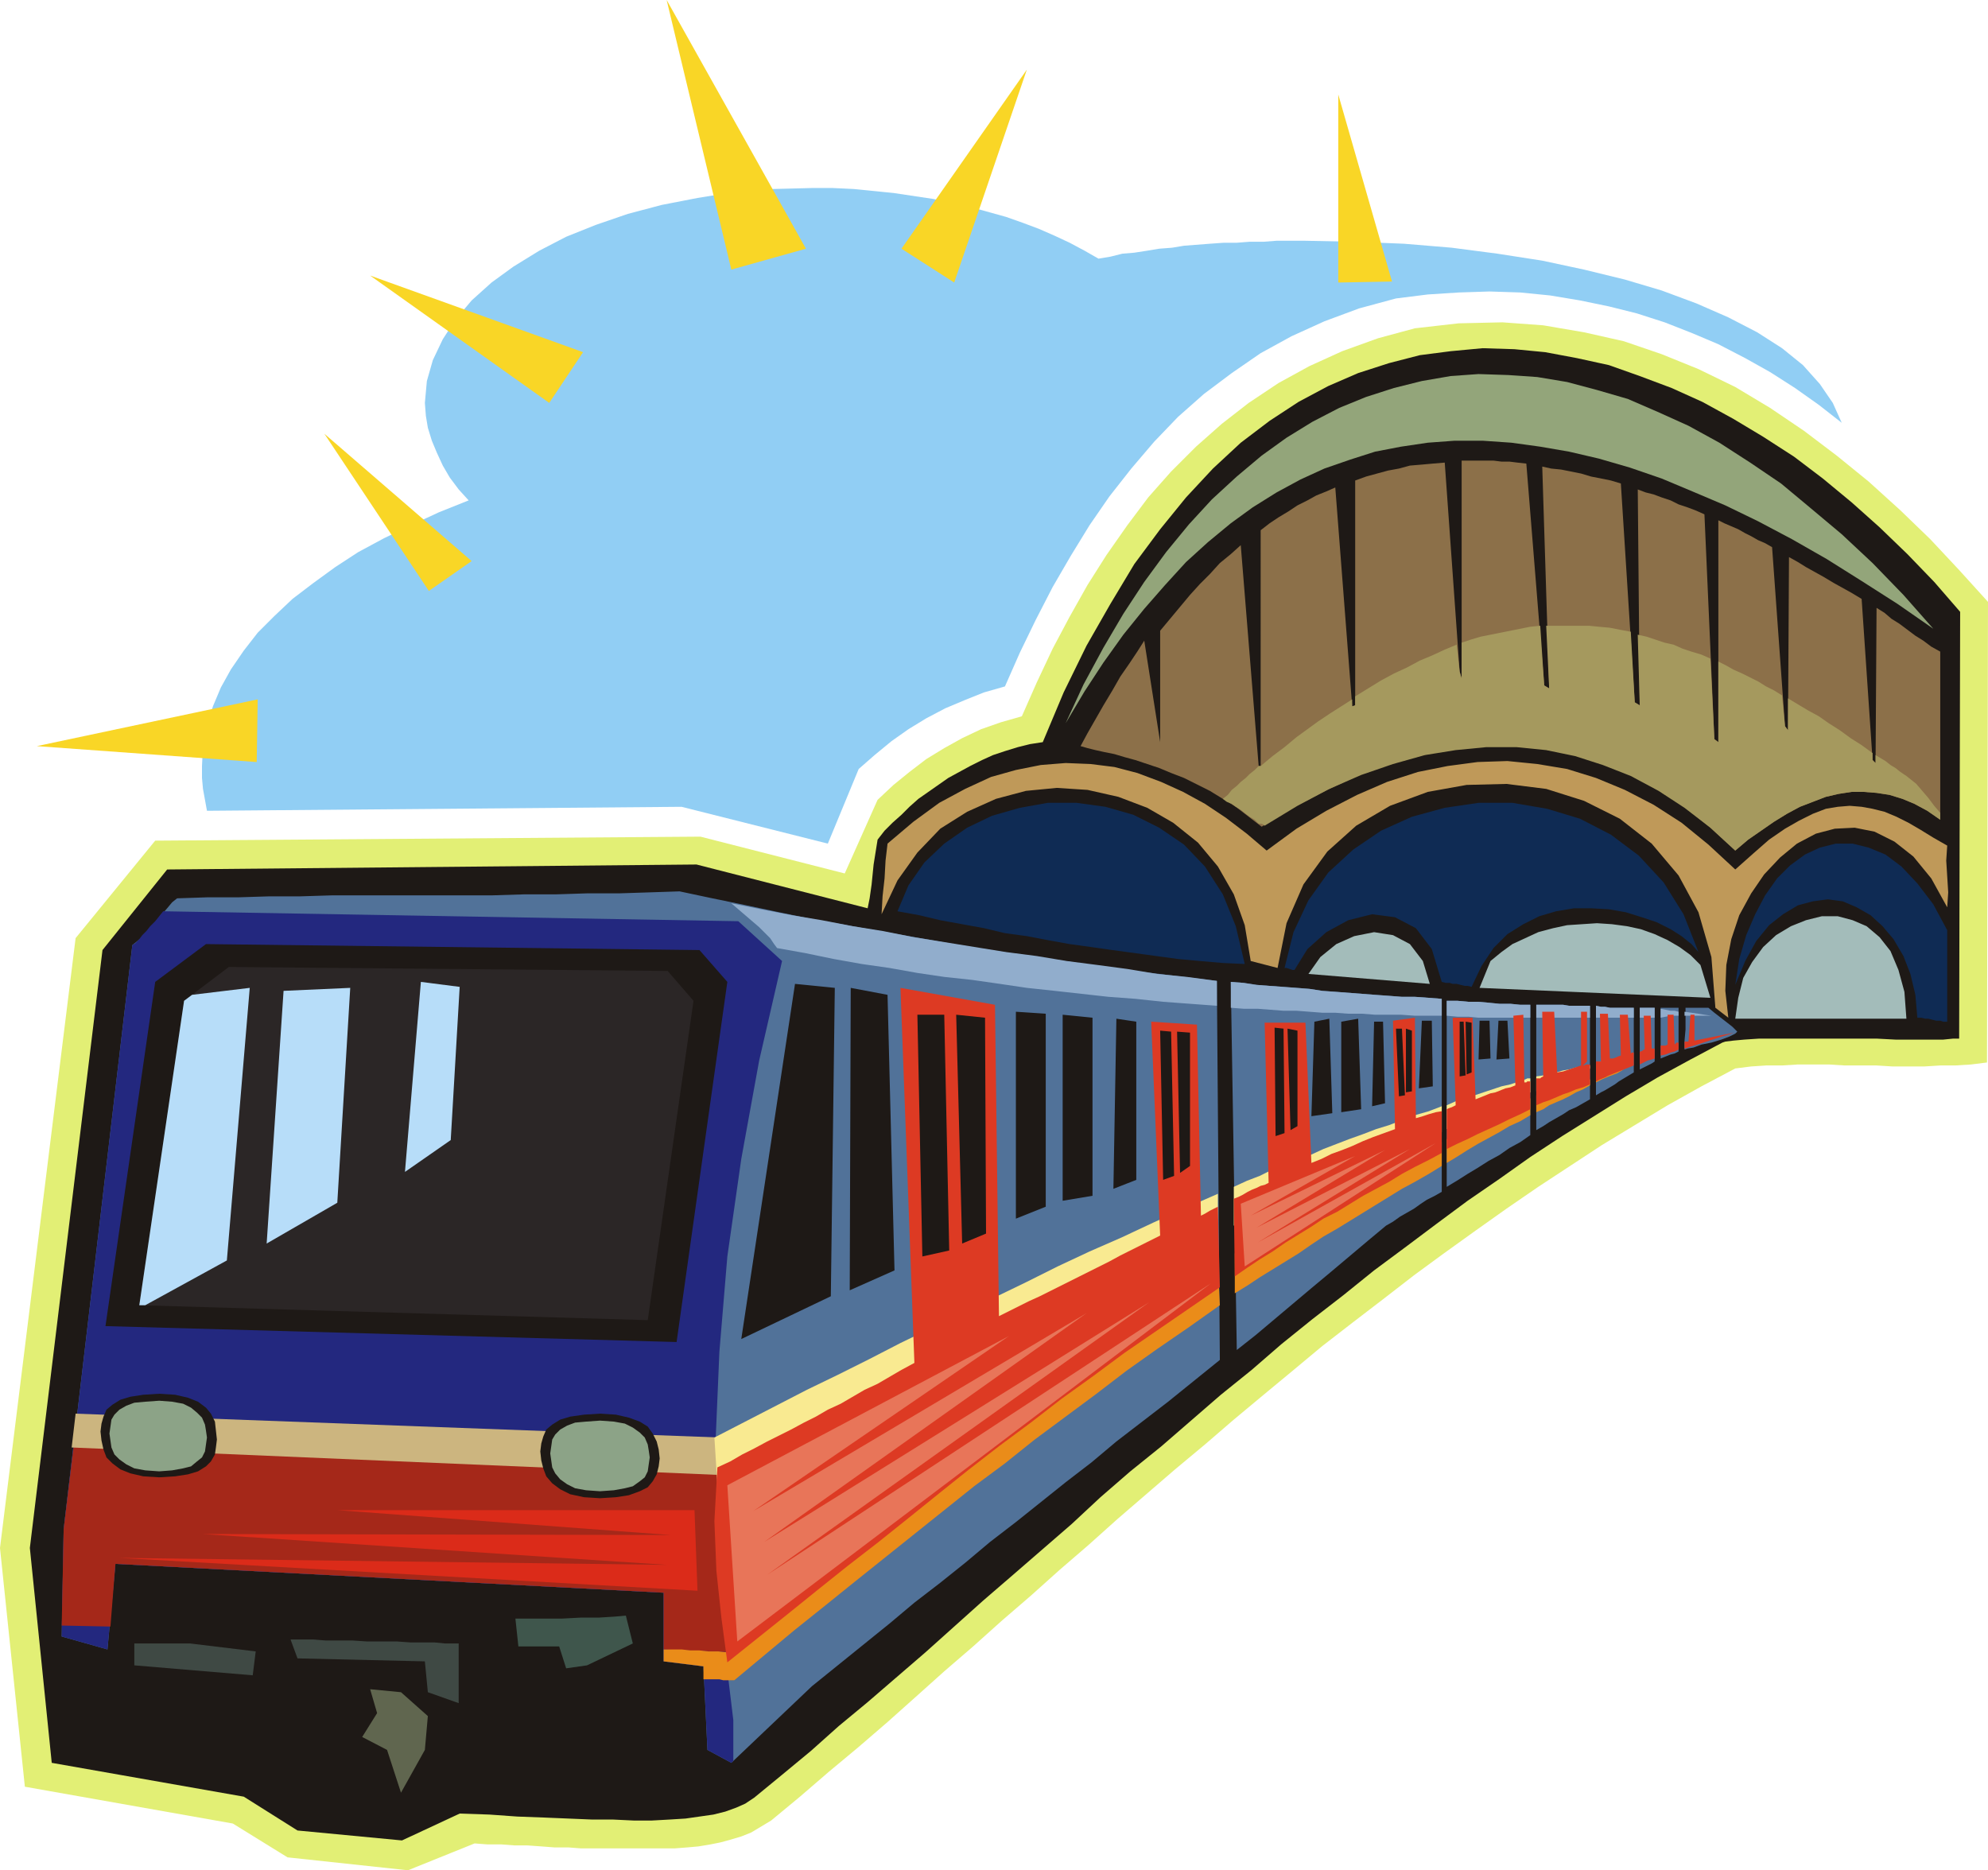
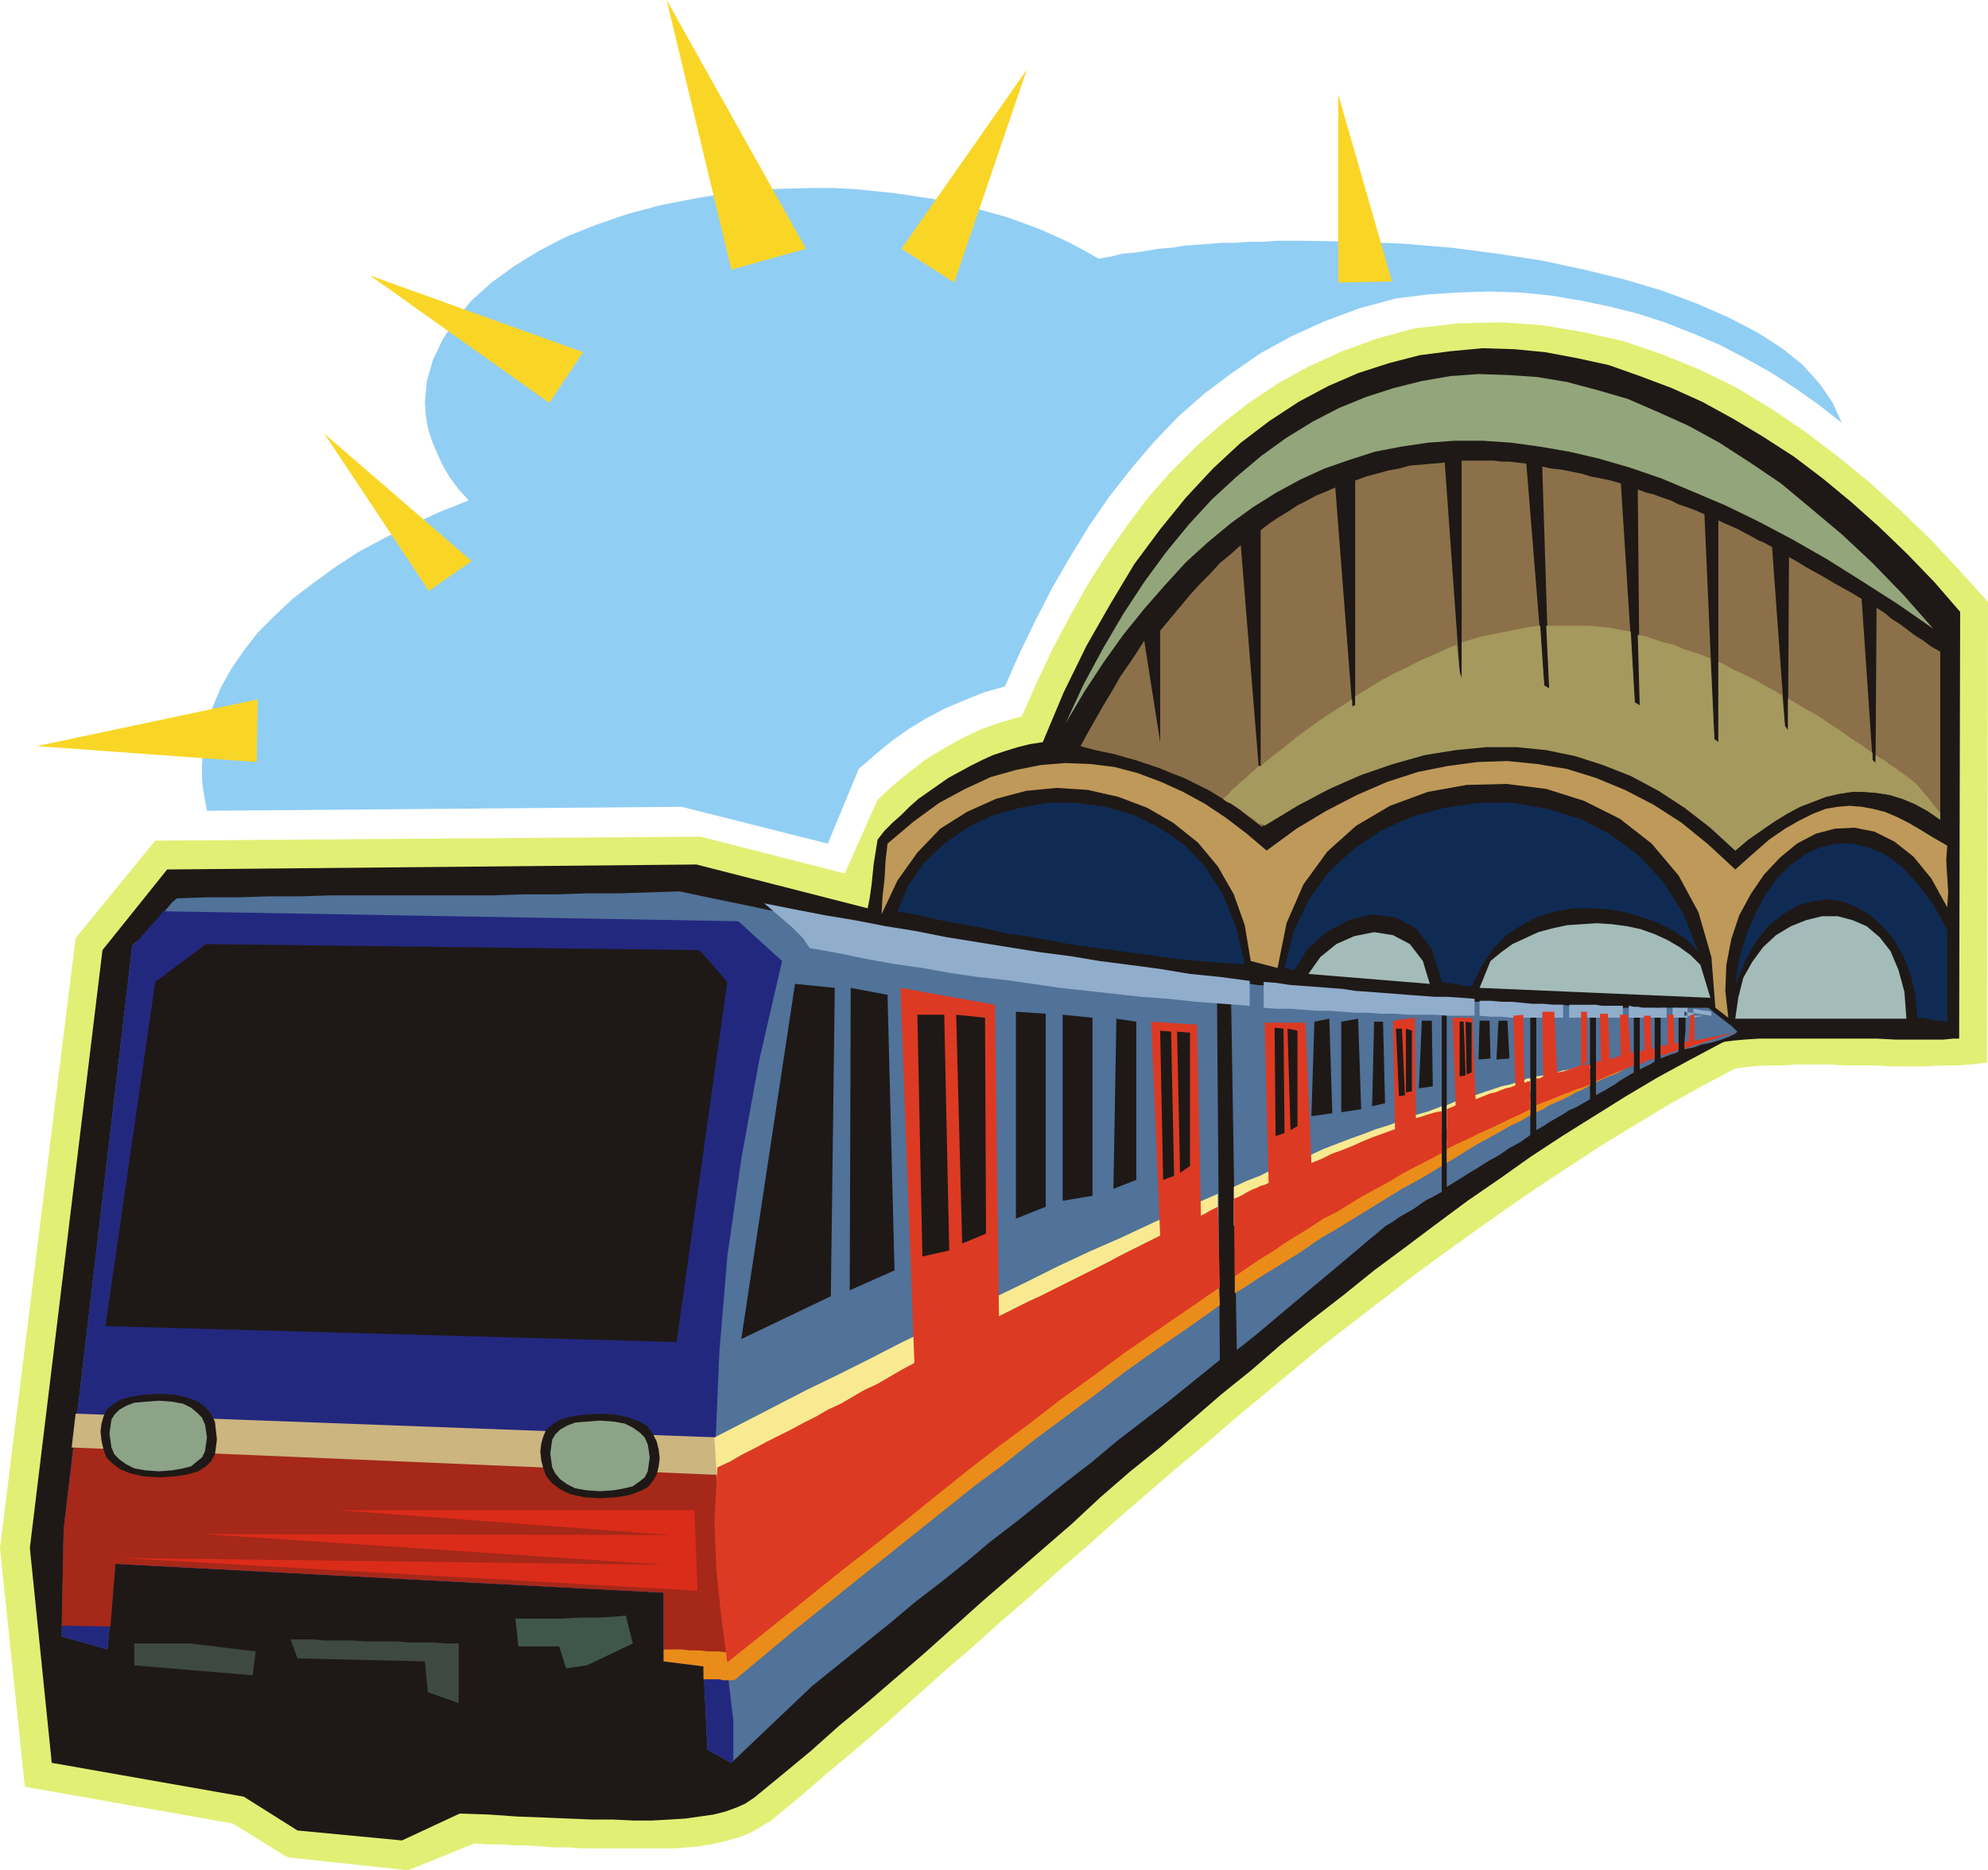
<svg xmlns="http://www.w3.org/2000/svg" fill-rule="evenodd" height="1.88in" preserveAspectRatio="none" stroke-linecap="round" viewBox="0 0 1998 1880" width="1.998in">
  <style>.pen1{stroke:none}.brush4{fill:#1e1916}.brush23{fill:#3f4944}</style>
  <path class="pen1" style="fill:#91cef4" d="m471 503-30 12-28 13-27 13-26 14-23 15-22 16-21 16-18 17-17 17-14 18-13 19-10 18-8 19-6 20-4 20-1 20v12l1 11 2 11 2 11 477-4 147 37 31-75 16-14 17-14 17-12 18-11 19-10 19-8 20-8 21-6 15-34 16-33 17-33 18-31 19-31 20-29 22-28 23-27 24-25 26-23 28-21 29-20 31-17 33-15 35-13 37-10 32-4 31-2 31-1 31 1 30 3 30 5 29 6 28 7 28 9 28 11 26 11 27 14 25 14 25 16 24 17 23 18-9-20-13-19-17-19-21-17-25-16-29-15-32-14-35-13-37-11-41-10-42-9-45-7-46-6-48-4-50-2-50-1h-28l-13 1h-14l-13 1h-13l-14 1-13 1-13 1-12 2-13 1-12 2-13 2-12 1-12 3-12 2-14-8-15-8-15-7-16-7-16-6-17-6-18-5-18-5-19-4-18-4-20-3-20-3-20-2-20-2-21-1h-21l-39 1-39 3-37 6-36 7-34 9-32 11-30 12-27 14-26 16-22 16-20 18-16 19-13 20-10 21-6 21-2 22 1 13 2 12 4 13 5 12 6 13 7 12 9 12 10 11z" />
  <path class="pen1" style="fill:#e2ef75" d="m691 1857 11-1 12-2 10-2 11-3 10-3 10-4 10-6 10-6 29-24 29-25 30-25 29-25 28-25 29-26 29-25 29-26 29-25 29-26 29-25 29-26 29-25 29-25 30-25 29-25 30-25 29-24 30-25 31-24 30-23 31-24 30-22 32-23 31-22 32-22 32-21 32-21 33-20 33-20 34-19 34-18 16-2 15-1h16l16-1h31l16 1h32l16 1h32l16-1h15l16-1 16-2 1-463-29-32-29-31-30-29-32-29-32-26-33-25-34-23-35-21-37-18-37-15-38-13-40-9-41-7-41-3-44 1-44 5-37 10-36 13-33 15-31 17-30 20-27 21-26 23-25 25-23 26-21 28-21 30-19 30-18 32-17 32-16 34-15 34-21 6-20 7-19 9-18 10-18 11-17 13-16 13-16 15-33 74-145-37-548 4-80 98-76 613 25 240 209 37 55 34 121 13 67-27 13 1h14l13 1h13l14 1 13 1h14l13 1h94l13-1z" />
  <path class="pen1 brush4" d="m872 913-172-44-532 5-65 81-73 601 22 216 193 34 54 34 105 10 58-27 30 1 28 2 27 1 24 1 24 1h21l21 1h18l18-1 16-1 14-2 14-2 12-3 11-4 9-4 9-6 28-23 29-24 28-25 29-24 29-25 29-25 29-26 29-26 29-25 30-26 30-26 29-27 30-26 31-25 30-26 30-26 31-25 30-26 31-25 31-24 31-25 31-23 32-24 31-23 32-22 31-22 32-21 32-20 32-20 32-19 33-18 32-17 3-1 8-1 11-1 15-1h118l19 1h48l10-1h6l1-429-26-30-27-28-28-27-28-25-29-24-29-22-31-20-30-18-31-17-31-14-32-12-31-11-32-7-32-6-31-3-32-1-32 3-31 4-31 8-31 10-30 13-30 16-29 19-29 22-28 26-27 29-26 32-26 35-24 40-24 42-23 47-21 50-13 2-12 3-13 4-12 4-11 5-12 6-11 6-11 6-10 7-10 7-10 7-9 8-8 8-9 8-8 8-7 9-4 25-2 20-2 14-2 10z" />
  <path class="pen1" style="fill:#bf9959" d="m1957 912-16-29-18-22-19-15-20-10-20-4-20 1-19 5-19 10-17 14-16 17-13 19-12 22-8 24-5 26-1 26 3 27-13-10-4-51-13-45-20-37-27-32-32-25-36-18-38-12-40-5-40 1-39 7-38 14-34 20-29 26-24 33-17 39-9 45-27-7-6-36-11-31-16-28-20-24-25-20-26-15-29-11-31-7-31-2-31 3-30 8-29 13-27 17-23 24-20 28-16 34 1-18 2-18 1-18 2-17 26-22 26-19 26-14 26-12 25-7 25-5 25-2 25 1 24 3 23 6 24 9 22 10 22 12 21 14 21 16 20 17 30-22 30-18 31-16 30-13 31-10 30-6 30-4 30-1 30 3 30 5 29 9 29 12 29 15 28 18 27 22 27 25 18-16 16-14 16-11 14-8 14-7 13-5 12-2 12-1 12 1 11 2 12 3 12 5 12 6 12 7 13 8 14 8-1 15 1 16 1 16-1 15z" />
  <path class="pen1" d="M1717 1013h-23v22l-1 11v9l3-1 6-1 8-3 10-2 10-3 8-3 6-3 2-2-5-5-9-7-9-7-6-5zm-30 0h-18v51l5-2 5-2 4-1 4-2v-44zm-24 0h-15v62l4-2 4-2 4-2 3-2v-54zm-21 0h-24l-5-1h-4l-5-1v90l5-3 4-2 5-3 5-3 4-3 5-3 5-3 5-3v-65zm-44-2h-21l-6-1h-27v126l7-4 6-4 7-4 7-4 6-4 7-3 7-4 7-4v-94zm-60-1h-10l-10-1h-11l-10-1-11-1h-10l-11-1h-11v187l10-6 11-7 10-6 11-7 11-6 10-7 11-6 10-7v-131zm-89-6-13-1-14-1h-13l-13-1-14-1-13-1-13-1-13-1-14-1-13-2-13-1-13-1-14-1-13-1-13-2-13-1 6 370 19-15 19-16 19-16 19-16 18-15 19-16 19-16 18-15 7-4 7-5 7-4 7-4 7-5 6-4 8-4 7-4v-194zm-226-18-33-4-33-4-34-4-33-5-34-5-34-5-34-5-35-6-34-6-34-6-34-6-34-6-34-7-33-7-34-7-33-7-30 1-31 1h-32l-31 1h-32l-32 1H334l-32 1h-31l-32 1h-31l-30 1-5 4-5 6-6 7-6 7-6 7-6 7-6 5-5 4-69 587-2 108 46 13 8-86 551 29v69l40 5 4 84 24 13 81-77 26-21 26-21 26-21 25-21 26-20 25-20 25-21 26-20 25-20 25-20 26-20 25-21 26-20 26-20 26-21 26-21-3-381z" style="fill:#517299" />
  <path class="pen1" style="fill:#23287f" d="m742 926 44 40-23 100-18 99-14 98-8 96-4 94 1 93 6 92 11 91v41l-2 2-24-13-4-84-40-5v-69l-551-29-8 86-46-13 2-108 69-587 3-2 4-4 3-4 4-4 4-5 5-5 4-5 4-5 578 10z" />
  <path class="pen1" style="fill:#a52819" d="m727 1475 11 186-71-3v-57l-551-29-5 63-49-1 2-97 10-83 653 21z" />
-   <path class="pen1" d="M1720 1021h-27v-4l7 1 7 1 6 1 7 1zm-33 0h-8l-5 1-5 1v-9l5 1 5 1h4l4 1v4zm-24 2h-15v-10h15v10zm-21 0h-38v-12l5 1h4l5 1h24v10zm-44 0h-54v-13h27l6 1h21v12zm-60 0h-52l-10-1h-11l-11-1v-15h11l11 1h10l11 1 10 1h11l10 1h10v13zm-89-2h-27l-14-1h-26l-13-1h-14l-13-1h-13l-13-1-13-1h-13l-13-1-13-1h-14l-13-1v-26l13 1 13 2 13 1 14 1 13 1 13 1 13 2 14 1 13 1 13 1 13 1 14 1 13 1h13l14 1 13 1v17zm-226-10-27-2-27-2-28-3-27-2-27-3-27-3-28-3-27-4-28-4-28-3-27-4-28-5-28-4-28-5-29-6-28-5-3-4-4-6-5-5-6-6-7-6-7-6-7-6-7-6 30 6 31 6 30 5 31 6 31 5 30 6 31 5 31 5 31 5 31 4 30 5 31 4 30 4 30 5 30 3 30 4v25z" style="fill:#91adcc" />
+   <path class="pen1" d="M1720 1021h-27v-4l7 1 7 1 6 1 7 1zh-8l-5 1-5 1v-9l5 1 5 1h4l4 1v4zm-24 2h-15v-10h15v10zm-21 0h-38v-12l5 1h4l5 1h24v10zm-44 0h-54v-13h27l6 1h21v12zm-60 0h-52l-10-1h-11l-11-1v-15h11l11 1h10l11 1 10 1h11l10 1h10v13zm-89-2h-27l-14-1h-26l-13-1h-14l-13-1h-13l-13-1-13-1h-13l-13-1-13-1h-14l-13-1v-26l13 1 13 2 13 1 14 1 13 1 13 1 13 2 14 1 13 1 13 1 13 1 14 1 13 1h13l14 1 13 1v17zm-226-10-27-2-27-2-28-3-27-2-27-3-27-3-28-3-27-4-28-4-28-3-27-4-28-5-28-4-28-5-29-6-28-5-3-4-4-6-5-5-6-6-7-6-7-6-7-6-7-6 30 6 31 6 30 5 31 6 31 5 30 6 31 5 31 5 31 5 31 4 30 5 31 4 30 4 30 5 30 3 30 4v25z" style="fill:#91adcc" />
  <path class="pen1" style="fill:#ccb57f" d="m724 1445-648-24-4 34 660 28-8-38z" />
  <path class="pen1" d="m1623 1064-4 2-5 2-5 3-5 2v-5l5-1 5-1 5-1 4-1zm-25 10-7 3-7 3-7 3-6 2-7 3-7 3-6 3-7 3v-15l7-1 6-2 7-1 7-2 6-1 7-2 7-1 7-1v3zm-60 24-10 5-10 4-11 5-10 4-11 5-10 5-11 4-11 5v-24l9-4 10-3 9-3 9-3 9-3 9-3 9-2 9-3 3-1 3-1 2-1h3v14zm-89 40-13 6-14 6-13 5-13 6-13 6-13 6-14 5-13 6-13 6-13 6-13 6-13 6-13 6-12 6-13 6-13 6v-39l13-6 13-5 12-6 13-5 13-5 13-5 13-6 13-5 13-5 14-5 13-5 13-4 13-5 13-5 14-4 13-5v26zm-225 101-32 15-31 14-32 15-31 15-32 16-31 15-31 16-31 15-32 16-31 17-31 16-32 16-31 17-32 17-31 17-32 17-3-48 31-16 31-16 31-16 31-15 32-16 31-16 31-15 32-16 32-15 31-15 32-16 32-15 32-14 32-15 33-15 32-14v39z" style="fill:#f9ea91" />
  <path class="pen1" d="m1632 1075-7 4-8 3-7 3-6 3v-4l6-2 7-3 8-2 7-2zm-34 16-7 4-7 3-7 4-6 3-7 3-7 3-6 4-7 3v-17l7-2 6-1 7-2 7-2 6-2 7-3 7-2 7-2v6zm-60 30-10 6-11 5-10 6-11 6-11 6-10 6-11 7-10 6v-24l9-5 8-4 9-5 9-5 9-4 9-5 9-4 9-5 4-1 3-1 3-1 3-1v17zm-89 51-13 8-14 8-13 7-13 8-13 8-13 8-13 8-13 8-14 8-12 8-13 9-13 8-13 8-13 8-12 8-13 8v-40l6-4 7-4 7-3 7-4 6-4 7-4 7-3 6-4 19-10 19-10 19-10 20-11 19-10 20-10 19-11 20-10v24zm-223 140-31 22-32 22-31 22-30 23-31 23-31 23-30 24-31 23-30 24-30 24-30 24-30 24-31 25-30 24-30 25-30 25h-11l-4-1h-16v-13l-40-5v-12h18l9 1h9l9 1h10l9 1h10l13-15 12-14 13-15 12-14 13-15 12-14 13-15 12-15 13-14 12-15 13-14 12-15 13-14 12-15 13-14 13-15 17-10 18-10 18-10 17-10 18-10 18-10 17-10 18-10 18-10 17-9 18-10 18-10 17-10 18-9 18-10 17-10 2 42z" style="fill:#ea8c19" />
  <path class="pen1" d="m1743 1038-6 2-7 2-6 2-6 2-6 2-6 2-7 2-6 2v-7h4l2-27h4v26l5-1 5-1 5-1 5-1 5-1 5-1 5-1 5-1zm-56 17-4 2-4 1-5 2-5 1v-10h5l2-1v-30h6l1 30 1-1 1-1h2v7zm-24 9-3 1-4 1-4 2-4 2v-13h1l2-1 1-1h1l-1-34h7l1 33h3v10zm-21 7-5 2-5 2-5 2-5 2-5 2-4 2-5 2-4 2v-20h5l-1-48h8l2 45h3l3-1 2-1 3-1-1-41h8l3 40v-1l1-1h2v13zm-44 19-7 3-7 2-7 3-6 2-7 3-7 3-6 2-7 3v-27h4l1-1 2-1-1-65h12l3 61 6-1 6-2 6-2 6-2v-54h6v50l-4 4h1l2-1h4v20zm-60 25-10 5-11 5-10 5-11 5-11 5-10 5-11 5-10 5v-40l2-1 3-1 2-1 2-1-3-88h20l3 82 5-2 5-2 5-2 5-1 5-2 5-2 5-1 5-2-2-70 10-1 1 68h2l1-1h3v28zm-89 44-13 7-14 7-13 7-13 8-13 7-13 7-13 8-13 8-14 7-12 8-13 8-13 8-13 9-13 8-12 8-13 9-1-78 5-2 4-2 5-3 4-2 5-2 4-2 4-1 4-2-4-161h41l6 141 10-4 10-5 11-4 10-4 11-5 10-4 11-4 11-4-2-109 22-3 1 101 7-2 6-2 7-2 6-1v42zm-223 135-32 22-32 22-32 22-31 23-32 23-31 24-31 23-31 24-30 24-31 25-30 24-31 24-30 24-31 25-30 24-30 24-6-45-5-47-2-50 3-54 13-6 12-7 12-6 13-7 12-6 12-6 13-7 12-6 12-7 13-6 12-7 12-7 13-6 12-7 12-7 13-7-14-377 95 17 4 313 10-5 10-5 10-5 11-5 10-5 10-5 10-5 10-5 10-5 10-5 10-5 11-6 10-5 10-5 10-5 10-5-9-215 46 3 4 192 4-2 5-3 4-2 4-2 2 81z" style="fill:#dd3a23" />
  <path class="pen1" style="fill:#93a57a" d="m1943 632-36-25-36-23-35-22-35-20-34-18-33-16-33-14-31-13-32-11-31-9-30-7-29-5-29-4-29-2h-28l-27 2-27 4-26 5-25 8-26 9-24 11-24 13-24 15-22 16-23 19-22 20-21 23-21 24-21 26-20 28-19 29-19 32 18-39 20-37 20-34 21-32 22-30 23-28 23-25 25-23 25-21 25-18 26-16 27-14 27-11 28-9 28-7 29-5 28-2 30 1 29 2 30 5 30 8 31 9 30 13 31 14 31 17 31 20 31 21 30 25 31 26 31 29 31 32 30 34z" />
  <path class="pen1" style="fill:#8c7049" d="M1950 655v169l-13-9-13-7-12-5-13-4-13-2-13-1h-12l-13 2-13 3-13 5-13 5-13 7-13 8-13 9-13 9-13 11-25-23-26-21-27-17-27-15-28-11-29-9-30-6-29-3h-31l-31 3-31 6-32 9-32 11-32 15-33 17-33 20-13-10-13-10-13-8-13-8-14-7-12-6-13-5-12-5-12-4-12-4-11-3-10-3-10-2-9-2-8-2-7-2 7-13 8-14 8-14 9-15 8-14 9-13 8-12 7-11 16 102V634l10-12 10-12 10-12 10-11 10-10 10-11 11-9 10-9 18 222h2V533l9-7 9-6 10-6 9-6 10-5 9-5 10-4 9-4 17 220 3-1V483l11-4 11-3 11-3 11-2 11-3 12-1 11-1 12-1 15 210 2 7V463h32l8 1h8l8 1 9 1 18 223 5 3-7-223 9 2 10 1 10 2 10 2 10 3 10 2 10 2 10 3 14 220 5 3-2-217 8 3 8 2 8 3 9 3 8 4 9 3 8 3 9 4 10 226 4 3V523l6 3 7 3 7 3 7 4 6 3 7 4 7 3 7 4 13 180 3 4 1-174 9 5 8 5 9 5 9 5 10 6 9 5 9 5 10 6 11 162 3 3 1-156 8 5 7 6 8 5 8 6 8 6 8 5 8 6 9 5z" />
  <path class="pen1" style="fill:#a5995e" d="m1926 788-5-4-5-4-6-4-5-4-5-3-5-4-5-3-5-3v8l-3-3v-7l-11-8-11-7-11-8-11-7-10-7-11-6-10-6-10-6v32l-3-4-3-31-8-5-8-4-8-5-8-4-8-4-9-4-7-4-8-4v81l-4-3-4-81-9-4-10-3-9-3-9-4-9-2-9-3-9-3-9-2 2 71-5-3-4-71-11-2-10-2-11-1-10-1h-43l3 63-5-3-4-60-10 1-10 2-10 2-10 2-10 2-10 2-10 3-9 3v36l-2-7-3-27-12 5-13 6-12 5-13 7-13 6-13 7-13 8-13 8v9l-3 1v-7l-11 7-11 7-12 8-11 8-11 8-12 10-12 9-12 10h-2l-4 4-5 4-4 4-5 4-4 4-5 4-4 5-5 4 4 3 5 2 4 3 5 3 5 4 4 3 5 3 4 4h3l2 1 1 1 33-20 32-17 32-14 32-11 32-9 31-5 31-3h30l30 3 29 6 28 9 28 11 28 15 26 17 26 20 25 23 13-11 13-9 13-9 13-8 13-7 13-5 13-5 13-3 13-2h12l13 1 13 2 13 4 12 5 13 7 13 9v-7l-6-7-6-8-6-7-6-7z" />
  <path class="pen1" d="m1916 1024-2-27-6-22-8-19-11-14-13-11-14-6-15-4h-16l-16 4-15 6-15 9-13 12-11 15-9 16-5 20-3 21h172zm-197-21-10-33-10-10-11-8-12-7-13-6-14-5-14-3-15-2-15-1-15 1-15 1-14 3-15 4-13 6-13 6-11 8-11 9-11 27 232 10zm-282-14-7-23-13-17-17-9-19-3-20 4-18 8-16 13-12 17 122 10z" style="fill:#a3bcba" />
  <path class="pen1" d="M1957 1027v-92l-14-26-16-21-16-17-16-12-17-7-16-4h-17l-16 4-15 7-15 11-13 13-12 17-10 19-9 21-7 24-4 26 10-24 11-20 13-16 14-11 15-9 15-4 15-2 15 2 14 6 14 8 12 11 11 13 10 17 7 18 5 21 2 23h4l4 1h3l4 1 4 1h4l3 1h4zm-250-70-15-38-20-32-25-27-28-21-31-16-33-10-35-6h-34l-34 5-33 9-31 14-28 19-25 23-20 28-15 32-9 36h2l3 1 3 1h2l13-21 19-17 22-12 24-6 23 3 21 11 16 21 10 33 4 1h4l3 1h4l4 1 4 1h3l4 1 10-21 12-18 14-14 16-10 16-8 17-5 18-3h17l18 1 17 3 16 5 15 5 14 7 11 7 10 8 7 8zm-456 12-22-1-23-2-22-2-22-3-22-3-22-3-21-3-22-3-22-4-21-4-22-3-21-5-22-4-22-4-21-5-22-4 11-26 16-23 20-19 23-16 25-12 28-8 28-5h29l29 4 28 8 26 13 25 17 21 22 18 28 13 32 9 38z" style="fill:#0f2b54" />
  <path class="pen1 brush4" d="m680 1349 51-362-28-32-496-6-51 38-50 346 574 16z" />
-   <path class="pen1" style="fill:#2b2626" d="m651 1327 46-321-26-30-441-4-45 34-45 306 511 15z" />
-   <path class="pen1" d="m193 1000 58-7-23 274-82 45h-6l45-306 8-6zm92-4 67-3-13 216-71 41 17-254zm138-9 39 5-9 154-46 32 16-191z" style="fill:#b7ddf9" />
  <path class="pen1 brush4" d="m892 1000 7 277-45 20 1-304 37 7zm159 19v194l-30 12v-208l30 2zm-102 1 5 237-27 6-5-243h27zm228 17 3 145-11 4-3-150 11 1zm113-3 1 105-9 3-1-109 9 1zm119 0 3 67-6 1-3-68h6zm62-7 2 54-6 1v-55h4zm-481-4 1 217-24 10-6-230 29 3zm206 15v134l-10 7-3-142 13 1zm108-2v96l-7 4-3-102 10 2zm115 0v61l-6 1v-64l6 2zm60-8v50l-5 2-1-53 6 1zm-143-4 3 95-21 3 3-95 15-3zm-238-1v179l-30 5v-187l30 3zm267 1 3 91-20 3v-91l17-3zm-223 3v159l-23 9 3-171 20 3zm248 0 2 82-13 3 2-85h9zm49-1 1 66-14 2 3-68h10zm58 0 1 38-12 1 1-39h10zm18 0 2 38-13 1 2-39h9zm-676-33-4 310-90 43 54-357 40 4zm-236 428-16 1-14 2-10 3-8 5-6 5-3 7-2 7-1 8 1 9 2 8 3 8 6 7 8 6 10 5 14 3 16 1 16-1 13-2 11-4 8-4 5-6 4-7 2-8 1-8-1-9-2-8-4-8-5-7-8-5-11-4-13-3-16-1zm-443-20-16 1-13 2-10 3-8 5-6 5-3 7-2 7-1 8 1 9 2 9 3 8 6 6 8 6 10 4 13 3 16 1 16-1 13-2 10-3 8-5 5-5 4-7 1-7 1-8-1-9-1-9-4-8-5-6-8-6-10-4-13-3-16-1z" />
  <path class="pen1" d="m603 1428-14 1-11 1-8 3-7 4-5 5-3 5-1 7-1 7 1 7 1 7 3 6 5 6 7 5 8 4 11 2 14 1 14-1 11-2 8-2 7-5 5-4 3-6 1-7 1-7-1-7-1-6-3-7-5-5-7-5-8-4-11-2-14-1zm-443-20-14 1-11 1-8 3-7 4-5 5-3 5-1 7-1 7 1 7 1 7 3 7 5 5 7 5 8 4 11 2 14 1 13-1 11-2 8-2 6-5 5-4 3-6 1-7 1-7-1-7-1-6-3-7-5-5-6-5-8-4-11-2-13-1z" style="fill:#8ca387" />
  <path class="pen1" style="fill:#3f564c" d="m629 1624-11 1-16 1h-18l-19 1h-47l3 28h41l7 22 21-3 46-22-7-28z" />
  <path class="pen1 brush23" d="M292 1648h23l12 1h27l15 1h30l14 1h24l10 1h14v60l-31-11-3-31-128-3-7-19z" />
-   <path class="pen1" style="fill:#60664f" d="m403 1701 27 24-3 34-24 43-14-43-25-13 15-24-7-24 31 3z" />
  <path class="pen1 brush23" d="m191 1652 66 8-3 24-119-10v-22h56z" />
  <path class="pen1" style="fill:#db2b19" d="m698 1518 3 81-581-33 550 7-466-31 470 1-335-25h359z" />
-   <path class="pen1" d="m731 1493 10 157 476-360-446 293 384-274-387 241 324-230-335 199 257-176-283 150zm516-283 4 63 192-124-179 100 153-94-154 79 129-78-135 66 105-60-115 48z" style="fill:#e87559" />
  <path class="pen1" d="M810 250 670 0l65 271 75-21zM586 354l-214-77 180 128 34-51zM259 703 37 750l221 16 1-63zm215-139L326 436l105 158 43-30zm925-281-54-188v189l54-1zm-440 1 73-214-126 180 53 34z" style="fill:#f9d626" />
</svg>